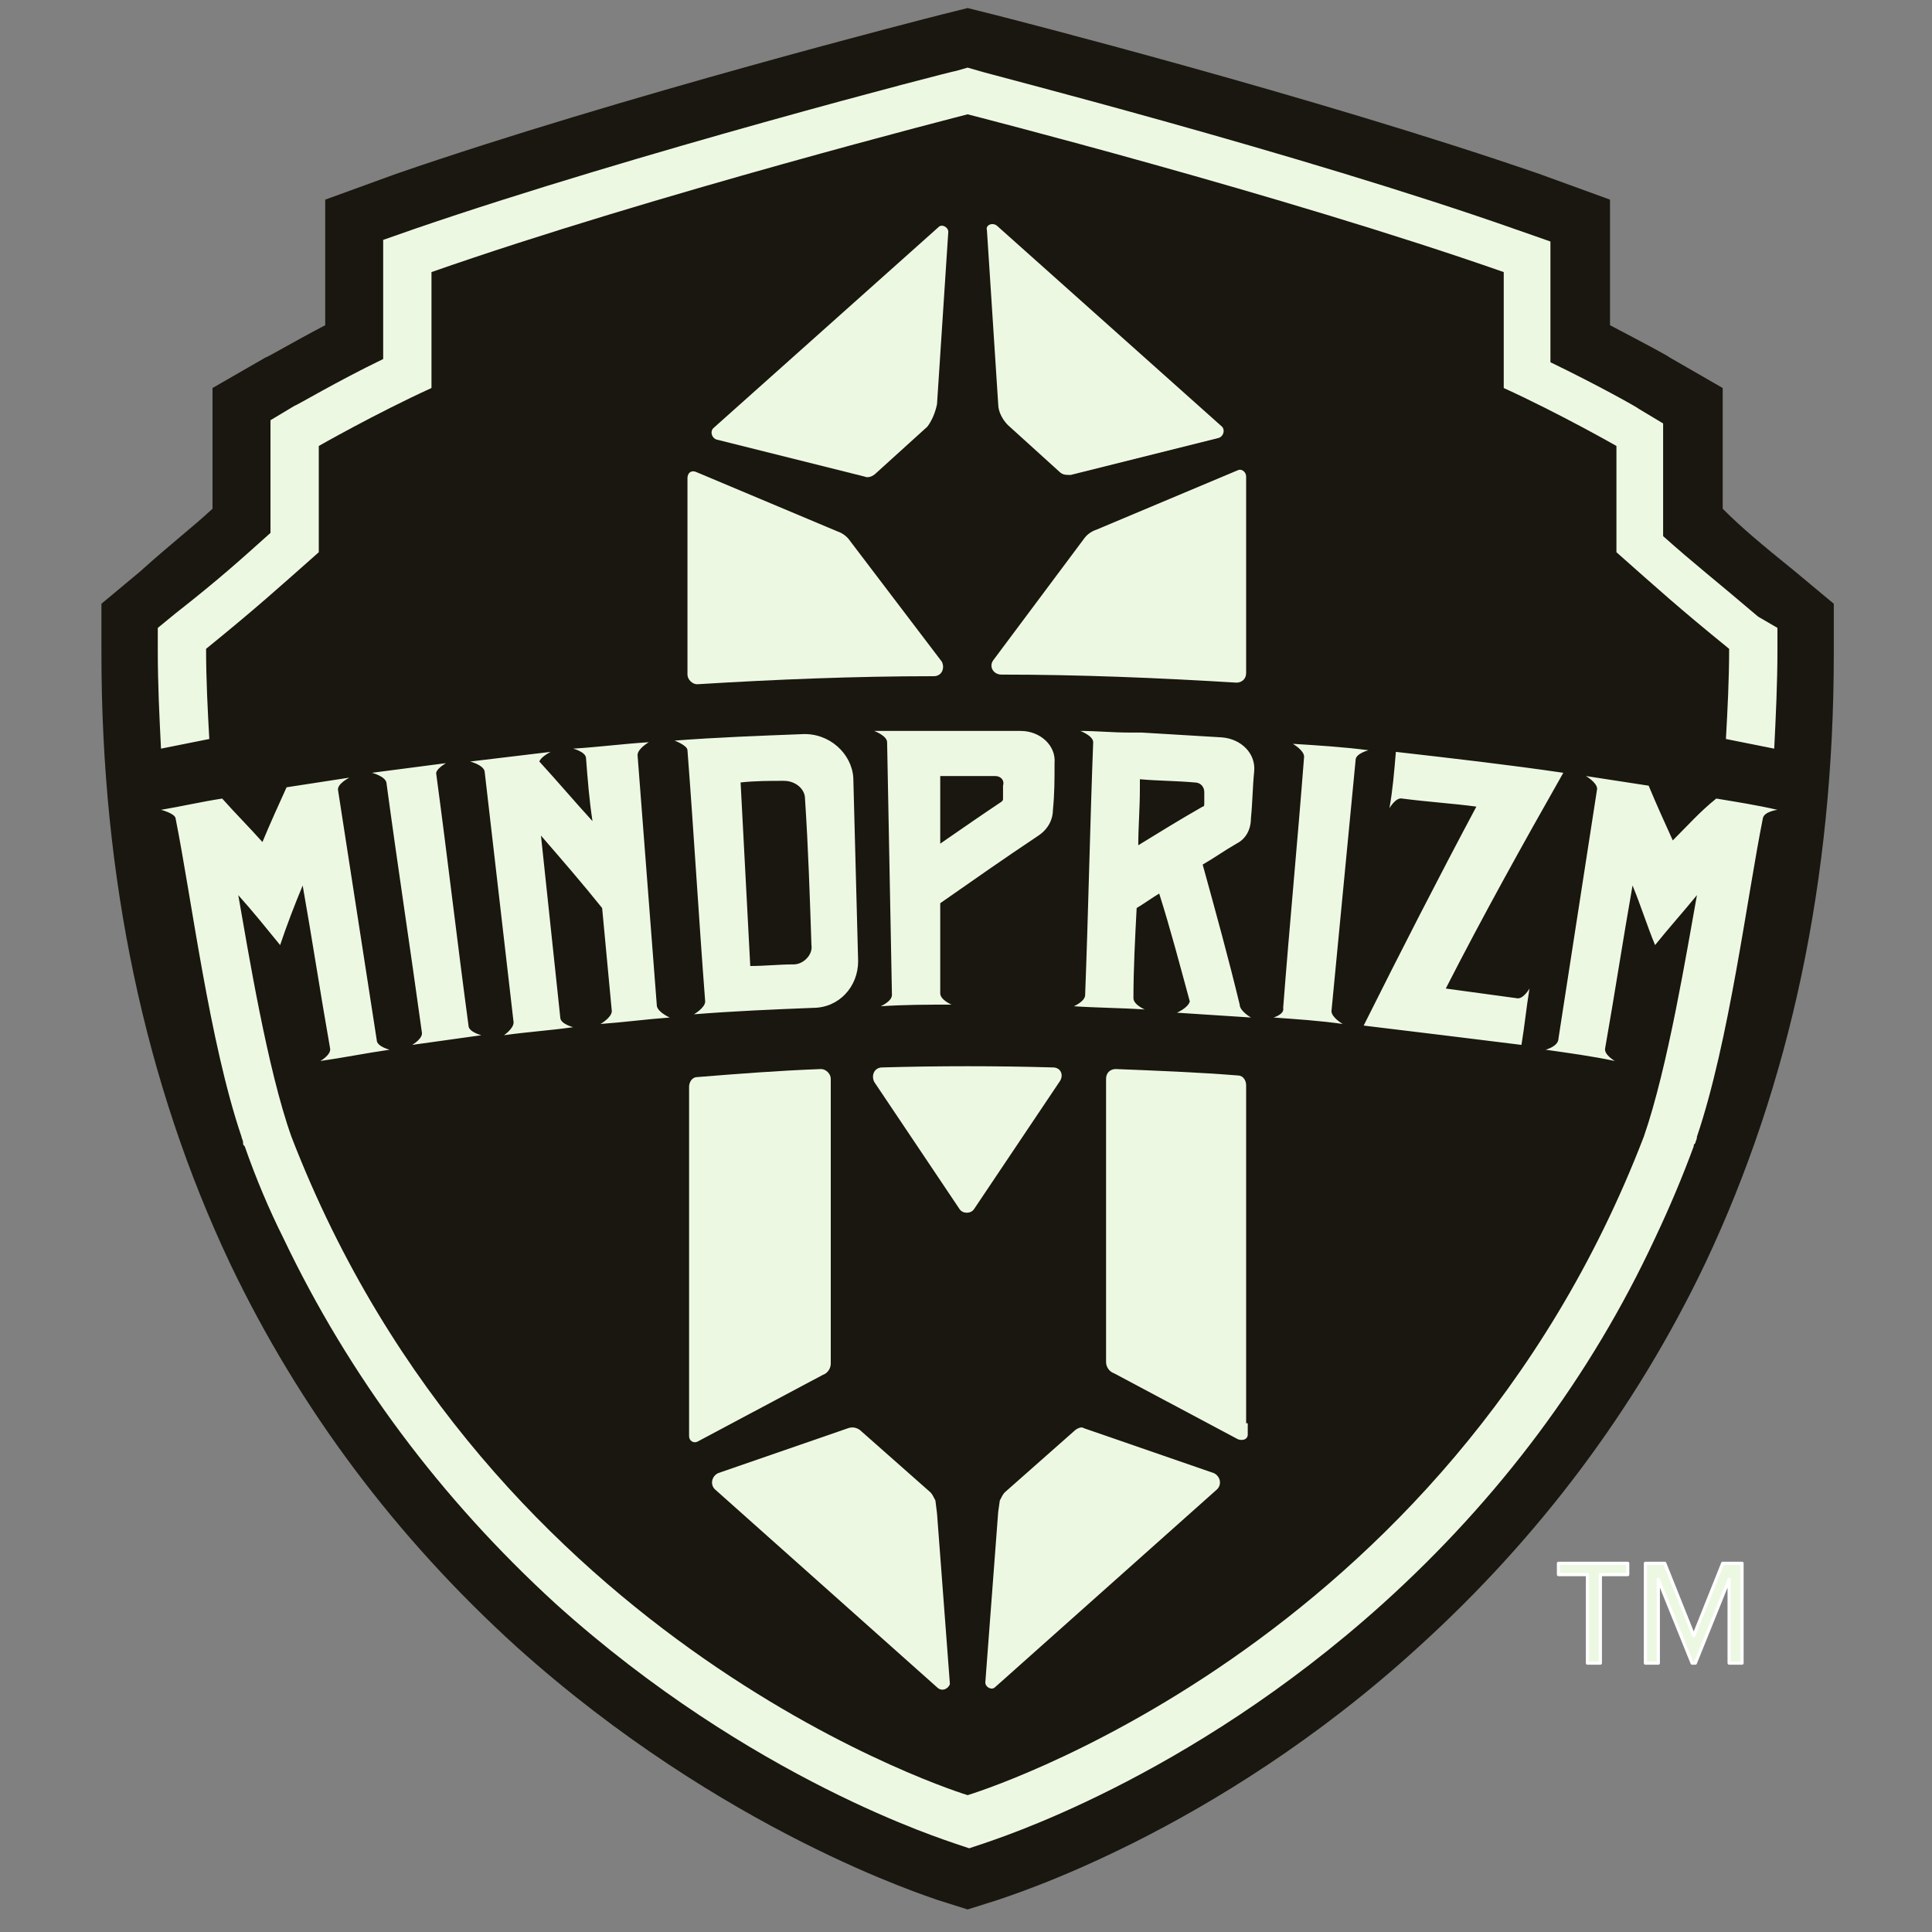
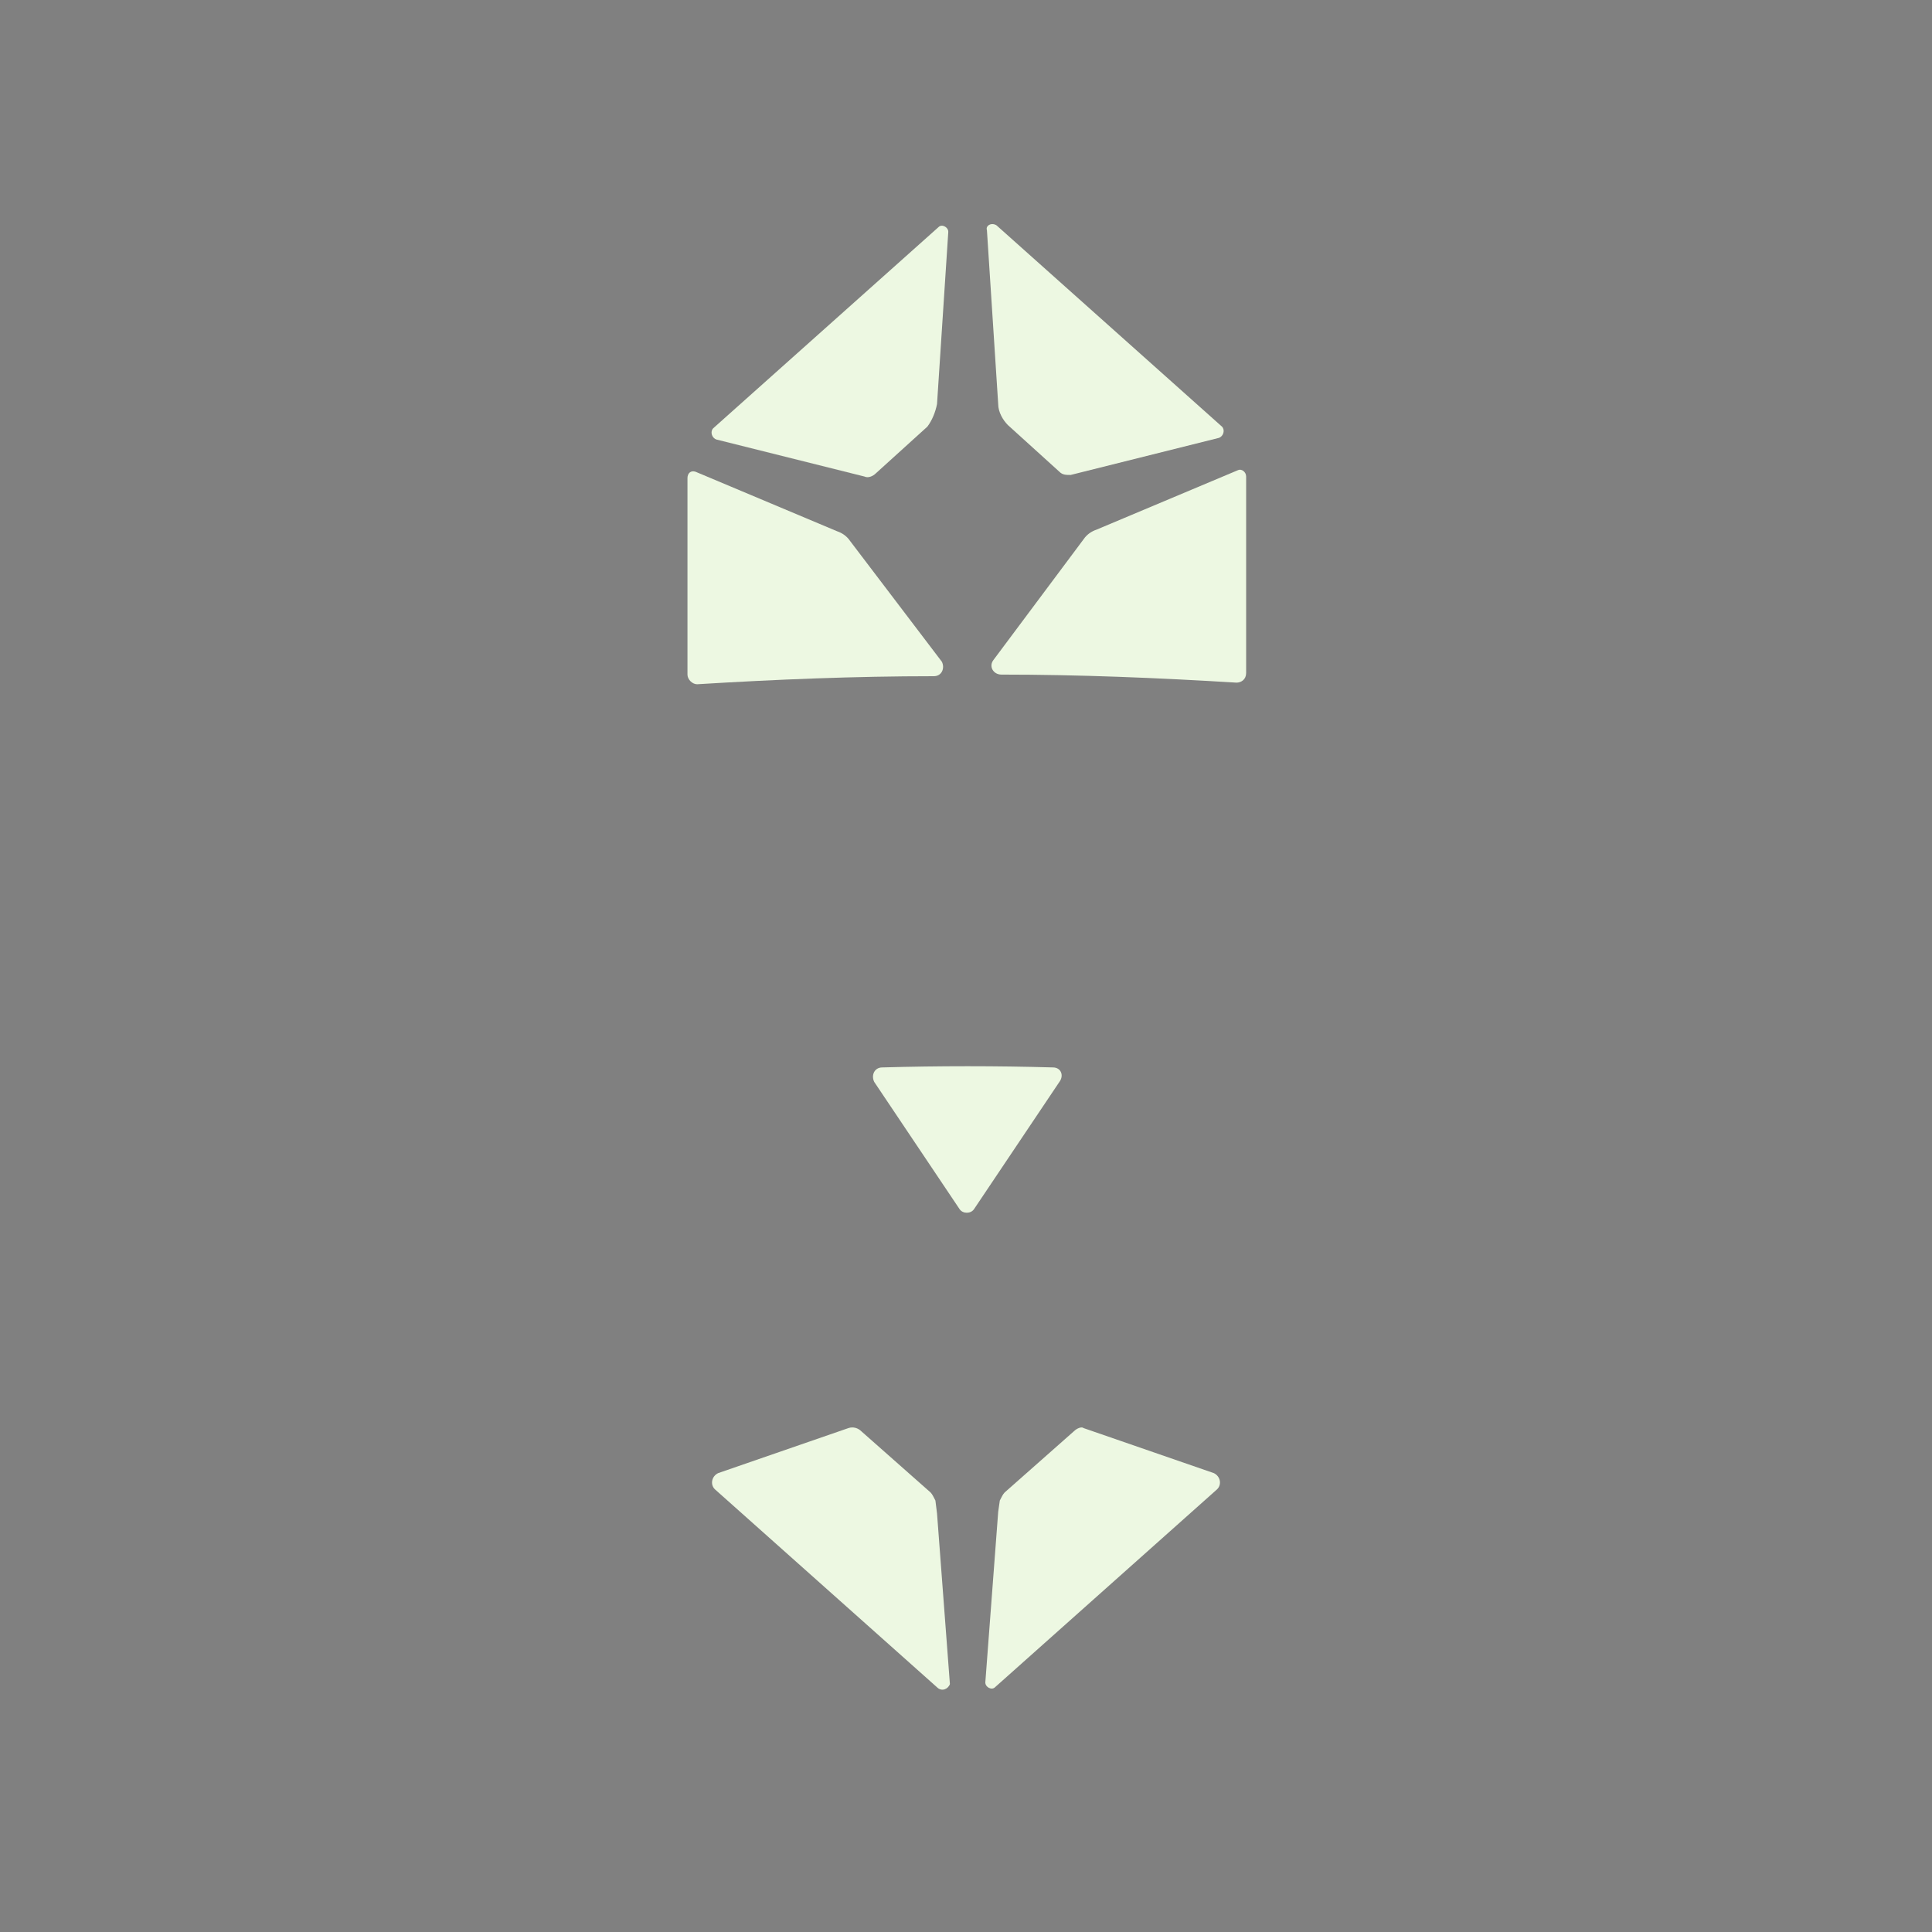
<svg xmlns="http://www.w3.org/2000/svg" width="120" height="120" viewBox="0 0 120 120" fill="none">
  <rect x="0" y="0" width="120" height="120" fill="#808080" stroke="none" />
-   <path d="M111.5 35.5C109.4 33.8 108.2 32.8 107 31.6V27.9V24.1L103.7 22.2C103.6 22.1 102.1 21.3 100 20.2V17.1V12.4L95.6 10.8C81.7 6 62.5 1.1 61.7 0.9L60.1 0.5L58.5 0.9C57.7 1.1 38.5 6 24.6 10.8L20.2 12.4V17.1V20.2C18.1 21.3 16.6 22.2 16.5 22.2L13.2 24.1V27.9V31.6C11.9 32.8 10.7 33.7 8.7 35.5L6.3 37.5V40.6C6.3 54.5 9 67.3 14.3 78.5C18.6 87.5 24.6 95.5 32.1 102.3C44.9 113.8 57.7 117.8 58.2 118L60.1 118.6L62 118C62.5 117.8 75.4 113.9 88.1 102.3C95.6 95.5 101.6 87.5 105.9 78.5C111.2 67.3 113.9 54.6 113.9 40.6V37.5L111.5 35.5Z" fill="#19170F" />
-   <path d="M109.2 38.3C106.5 36 105.2 35 103.3 33.3V28V26.3L101.8 25.4C101.7 25.3 99.2 23.9 96.3 22.5V17.2V15L94.3 14.3C80.7 9.5 61 4.5 60.8 4.4L60.1 4.2L59.4 4.4C59.2 4.4 39.5 9.5 25.8 14.2L23.8 14.9V17V22.3C20.9 23.7 18.4 25.2 18.3 25.2L16.8 26.1V27.8V33.1C14.9 34.8 13.7 35.9 10.9 38.1L9.8 39V40.4C9.8 42.5 9.9 44.5 10 46.5C11 46.3 12 46.1 13 45.9C12.9 44.1 12.8 42.2 12.8 40.3C16 37.7 17.2 36.6 19.8 34.3V27.7C19.8 27.7 23.3 25.7 26.8 24.1C26.8 22.8 26.8 21.4 26.8 16.9C40.5 12.1 60.1 7.1 60.1 7.1C60.1 7.1 79.7 12.1 93.4 16.9C93.4 21.4 93.4 22.8 93.4 24.1C96.9 25.7 100.4 27.7 100.4 27.7V34.3C103 36.6 104.2 37.7 107.4 40.3C107.4 42.2 107.3 44.1 107.2 45.9C108.2 46.1 109.2 46.3 110.2 46.5C110.3 44.5 110.4 42.4 110.4 40.4V39L109.2 38.3ZM34.2 46.7C32.5 46.9 30.9 47.1 29.2 47.3C29.2 47.3 30 47.5 30.1 47.9C30.7 53.1 31.3 58.3 31.9 63.5C31.9 63.9 31.3 64.3 31.3 64.3C32.7 64.1 34.2 64 35.6 63.8C35.6 63.8 34.8 63.6 34.8 63.2C34.4 59.4 34 55.7 33.6 51.9C34.9 53.4 36.2 54.9 37.4 56.4C37.6 58.5 37.8 60.7 38 62.8C38 63.2 37.3 63.6 37.3 63.6C38.7 63.5 40.2 63.3 41.6 63.2C41.6 63.2 40.9 62.9 40.8 62.5C40.4 57.3 40 52.1 39.6 46.9C39.6 46.5 40.3 46.1 40.3 46.1C38.7 46.2 37.2 46.4 35.6 46.5C35.6 46.5 36.4 46.7 36.4 47.1C36.5 48.4 36.6 49.7 36.8 51C35.7 49.8 34.6 48.5 33.5 47.3C33.6 47 34.2 46.7 34.2 46.7ZM103.9 52.2C103.4 51.1 102.9 50 102.4 48.8C101.1 48.6 99.8 48.4 98.5 48.2C98.5 48.2 99.2 48.6 99.2 49C98.4 54.2 97.6 59.3 96.8 64.5C96.8 65 96 65.2 96 65.2C97.4 65.4 98.9 65.6 100.3 65.9C100.3 65.9 99.6 65.5 99.7 65.1C100.3 61.7 100.8 58.4 101.4 55C101.9 56.2 102.3 57.5 102.8 58.7C103.6 57.7 104.5 56.7 105.4 55.6C104.8 58.9 103.6 66.3 102.1 70.6C89.8 102.6 60.1 111.5 60.1 111.5C60.1 111.5 30.4 102.5 18.1 70.6C16.6 66.4 15.4 59 14.8 55.6C15.7 56.6 16.5 57.6 17.4 58.7C17.8 57.5 18.3 56.2 18.8 55C19.4 58.4 19.9 61.7 20.5 65.1C20.6 65.5 19.9 65.9 19.9 65.9C21.3 65.7 22.8 65.4 24.2 65.2C24.2 65.2 23.4 65 23.4 64.6C22.6 59.4 21.8 54.3 21 49.1C20.9 48.7 21.7 48.3 21.7 48.3C20.4 48.5 19.1 48.7 17.8 48.9C17.3 50 16.8 51.1 16.3 52.3C15.5 51.4 14.6 50.5 13.8 49.6C12.5 49.8 11.2 50.1 10 50.3C10 50.3 10.8 50.5 10.9 50.8C11.9 55.8 13 64.7 15 70.6C15 70.7 15.1 70.8 15.1 71C15.1 71.1 15.1 71.1 15.2 71.2C15.9 73.2 16.7 75.1 17.6 76.9C21.7 85.5 27.4 93.1 34.5 99.6C46.7 110.6 58.8 114.3 59.3 114.5L60.2 114.8L61.1 114.5C61.6 114.3 73.7 110.6 85.9 99.6C93.1 93.1 98.8 85.5 102.8 76.9C103.7 75 104.5 73.1 105.2 71.2C105.2 71.1 105.2 71.1 105.3 71C105.3 70.9 105.4 70.8 105.4 70.6C107.4 64.7 108.5 55.8 109.5 50.8C109.6 50.4 110.4 50.3 110.4 50.3C109.1 50 107.8 49.8 106.6 49.6C105.6 50.4 104.8 51.3 103.9 52.2ZM27.7 47.4C26.2 47.6 24.6 47.8 23.1 48C23.1 48 23.9 48.2 24 48.6C24.7 53.8 25.5 59 26.2 64.1C26.3 64.5 25.6 64.9 25.6 64.9C27 64.7 28.5 64.5 29.9 64.3C29.9 64.3 29.1 64.1 29.1 63.7C28.4 58.5 27.8 53.3 27.1 48.1C27 47.8 27.7 47.4 27.7 47.4ZM79.1 63.2C80.5 63.3 82 63.4 83.4 63.6C83.4 63.6 82.7 63.2 82.7 62.8C83.2 57.6 83.7 52.4 84.2 47.2C84.2 46.8 85 46.6 85 46.6C83.5 46.4 81.9 46.3 80.3 46.2C80.3 46.2 81 46.6 81 47C80.6 52.2 80.1 57.4 79.7 62.6C79.8 63 79.1 63.2 79.1 63.2ZM94.5 64.9C94.7 63.7 94.8 62.6 95 61.4C95 61.4 94.6 62.1 94.2 62C92.7 61.8 91.3 61.6 89.8 61.4C92.1 56.9 94.6 52.4 97.1 48C93.7 47.5 90.2 47.1 86.7 46.7C86.6 47.9 86.5 49.1 86.3 50.2C86.3 50.2 86.7 49.5 87.1 49.6C88.6 49.8 90.2 49.9 91.7 50.1C89.3 54.6 87 59.1 84.7 63.7C88 64.1 91.3 64.5 94.5 64.9ZM41.9 46C44.5 45.8 47.2 45.7 49.8 45.6C51.5 45.5 52.9 46.8 53 48.3C53.1 52.1 53.2 55.9 53.3 59.7C53.3 61.3 52.1 62.6 50.5 62.6C48 62.7 45.6 62.8 43.1 63C43.1 63 43.8 62.6 43.8 62.2C43.4 57 43.1 51.8 42.7 46.6C42.7 46.3 41.9 46 41.9 46ZM46 48.6C46.2 52.4 46.4 56.2 46.6 60C47.5 60 48.4 59.9 49.3 59.9C49.9 59.9 50.5 59.3 50.4 58.7C50.3 55.7 50.2 52.6 50 49.6C50 49 49.4 48.5 48.7 48.5C47.8 48.5 46.9 48.5 46 48.6ZM63.4 45.4C64.6 45.4 65.6 46.3 65.5 47.4C65.5 48.4 65.5 49.3 65.4 50.3C65.4 50.9 65.1 51.5 64.5 51.9C62.4 53.3 60.4 54.7 58.4 56.1C58.4 58 58.4 59.9 58.4 61.7C58.4 62.1 59.1 62.4 59.1 62.4C57.6 62.4 56.2 62.4 54.7 62.5C54.7 62.5 55.4 62.2 55.4 61.8C55.3 56.6 55.2 51.3 55.1 46.1C55.1 45.7 54.3 45.4 54.3 45.4C55.3 45.4 56.3 45.4 57.3 45.4C57.5 45.4 57.6 45.4 57.8 45.4C57.9 45.4 58 45.4 58.1 45.4C60.1 45.4 61.7 45.4 63.4 45.4ZM61.8 48.2C60.7 48.2 59.5 48.2 58.4 48.2C58.4 49.6 58.4 51 58.4 52.4C59.7 51.5 61 50.6 62.2 49.8C62.3 49.7 62.3 49.7 62.3 49.6C62.3 49.3 62.3 49.1 62.3 48.8C62.4 48.5 62.2 48.2 61.8 48.2ZM76.8 52.4C76.1 52.8 75.4 53.3 74.7 53.7C75.5 56.6 76.3 59.5 77 62.4C77 62.8 77.7 63.2 77.7 63.2C76.2 63.1 74.6 63 73.1 62.9C73.1 62.9 73.8 62.6 73.9 62.2C73.3 60 72.7 57.7 72 55.5C71.5 55.8 71.1 56.1 70.6 56.4C70.5 58.3 70.4 60.2 70.4 62C70.4 62.4 71.1 62.7 71.1 62.7C69.6 62.6 68.2 62.6 66.7 62.5C66.7 62.5 67.4 62.2 67.4 61.8C67.6 56.6 67.7 51.3 67.9 46.1C67.9 45.7 67.1 45.4 67.1 45.4C68.1 45.4 69.1 45.5 70.1 45.5C70.3 45.5 70.4 45.5 70.6 45.5C70.7 45.5 70.8 45.5 70.9 45.5C72.6 45.6 74.2 45.7 75.9 45.8C77.1 45.9 78 46.8 77.9 47.9C77.8 48.9 77.8 49.8 77.7 50.8C77.7 51.5 77.4 52.1 76.8 52.4ZM74.8 49.2C74.8 48.9 74.6 48.6 74.2 48.6C73.1 48.5 71.9 48.5 70.8 48.4C70.8 48.6 70.8 48.8 70.8 49C70.8 50.2 70.7 51.4 70.7 52.5C72 51.7 73.3 50.9 74.7 50.1C74.8 50.1 74.8 50 74.8 49.9C74.8 49.7 74.8 49.5 74.8 49.2Z" fill="#EDF8E2" />
  <path d="M58.2 104.8L44.4 92.5C44.1 92.2 44.2 91.7 44.6 91.5L52.7 88.7C53 88.6 53.3 88.7 53.5 88.9L57.8 92.7C57.9 92.8 58 93 58.1 93.2L58.2 94L59 104.6C58.9 104.9 58.5 105.1 58.2 104.8Z" fill="#EDF8E2" />
  <path d="M58.2 25.1L58.9 14.4C58.9 14.1 58.5 13.9 58.3 14.1L44.3 26.6C44.1 26.8 44.2 27.2 44.5 27.3L53.7 29.6C53.9 29.7 54.2 29.6 54.4 29.4L57.6 26.5C57.9 26.1 58.1 25.6 58.2 25.1Z" fill="#EDF8E2" />
-   <path d="M43.3 66.9C43 66.9 42.8 67.2 42.8 67.5V88.4V89.2C42.8 89.5 43.1 89.7 43.4 89.5L51.1 85.4C51.4 85.3 51.6 85 51.6 84.7V67C51.6 66.7 51.3 66.4 51 66.4C48.3 66.5 45.8 66.7 43.3 66.9Z" fill="#EDF8E2" />
  <path d="M75.9 26.5L61.9 14C61.6 13.8 61.2 14 61.3 14.3L62 25.1C62 25.6 62.3 26.1 62.6 26.4L65.8 29.3C66 29.5 66.2 29.5 66.5 29.5L75.7 27.2C76 27.1 76.1 26.7 75.9 26.5Z" fill="#EDF8E2" />
  <path d="M65.4 66.3C61.9 66.2 58.3 66.2 54.8 66.3C54.3 66.3 54.1 66.8 54.3 67.2L59.6 75.1C59.8 75.4 60.3 75.4 60.5 75.1L65.8 67.2C66.1 66.8 65.9 66.3 65.4 66.3Z" fill="#EDF8E2" />
  <path d="M42.7 30.5V41.9C42.7 42.2 43 42.5 43.3 42.5C48.2 42.2 53.1 42 58 42C58.5 42 58.7 41.5 58.5 41.1L52.8 33.6C52.6 33.3 52.3 33.1 52 33L43.2 29.3C42.9 29.2 42.7 29.4 42.7 29.7V30.5Z" fill="#EDF8E2" />
-   <path d="M77.4 88.4V67.4C77.4 67.1 77.2 66.8 76.9 66.8C74.4 66.6 71.8 66.5 69.3 66.4C69 66.4 68.7 66.6 68.7 67V84.6C68.7 84.9 68.9 85.2 69.2 85.3L76.9 89.4C77.2 89.5 77.5 89.4 77.5 89.1V88.4H77.4Z" fill="#EDF8E2" />
  <path d="M76.8 42.4C77.1 42.4 77.4 42.2 77.4 41.8V30.5V29.6C77.4 29.3 77.1 29.1 76.9 29.2L68.1 32.9C67.8 33 67.5 33.2 67.3 33.5L61.7 41C61.4 41.4 61.7 41.9 62.2 41.9C67 41.9 71.9 42.1 76.8 42.4Z" fill="#EDF8E2" />
  <path d="M66.7 88.9L62.4 92.7C62.3 92.8 62.2 93 62.1 93.2L62 93.9L61.2 104.5C61.2 104.8 61.6 105 61.8 104.8L75.6 92.5C75.9 92.2 75.8 91.7 75.4 91.5L67.3 88.7C67.2 88.6 66.9 88.7 66.7 88.9Z" fill="#EDF8E2" />
-   <path d="M99.4 97.8V103.3H98.6V97.8H96.8V97.1H101.1V97.8H99.4ZM107.4 103.3V98.1L105.3 103.3H105.1L103 98.1V103.3H102.2V97.1H103.4L105.2 101.6L107 97.1H108.2V103.3H107.4Z" fill="#EDF8E2" stroke="white" stroke-width="0.2" stroke-miterlimit="10" stroke-linecap="round" stroke-linejoin="round" />
</svg>